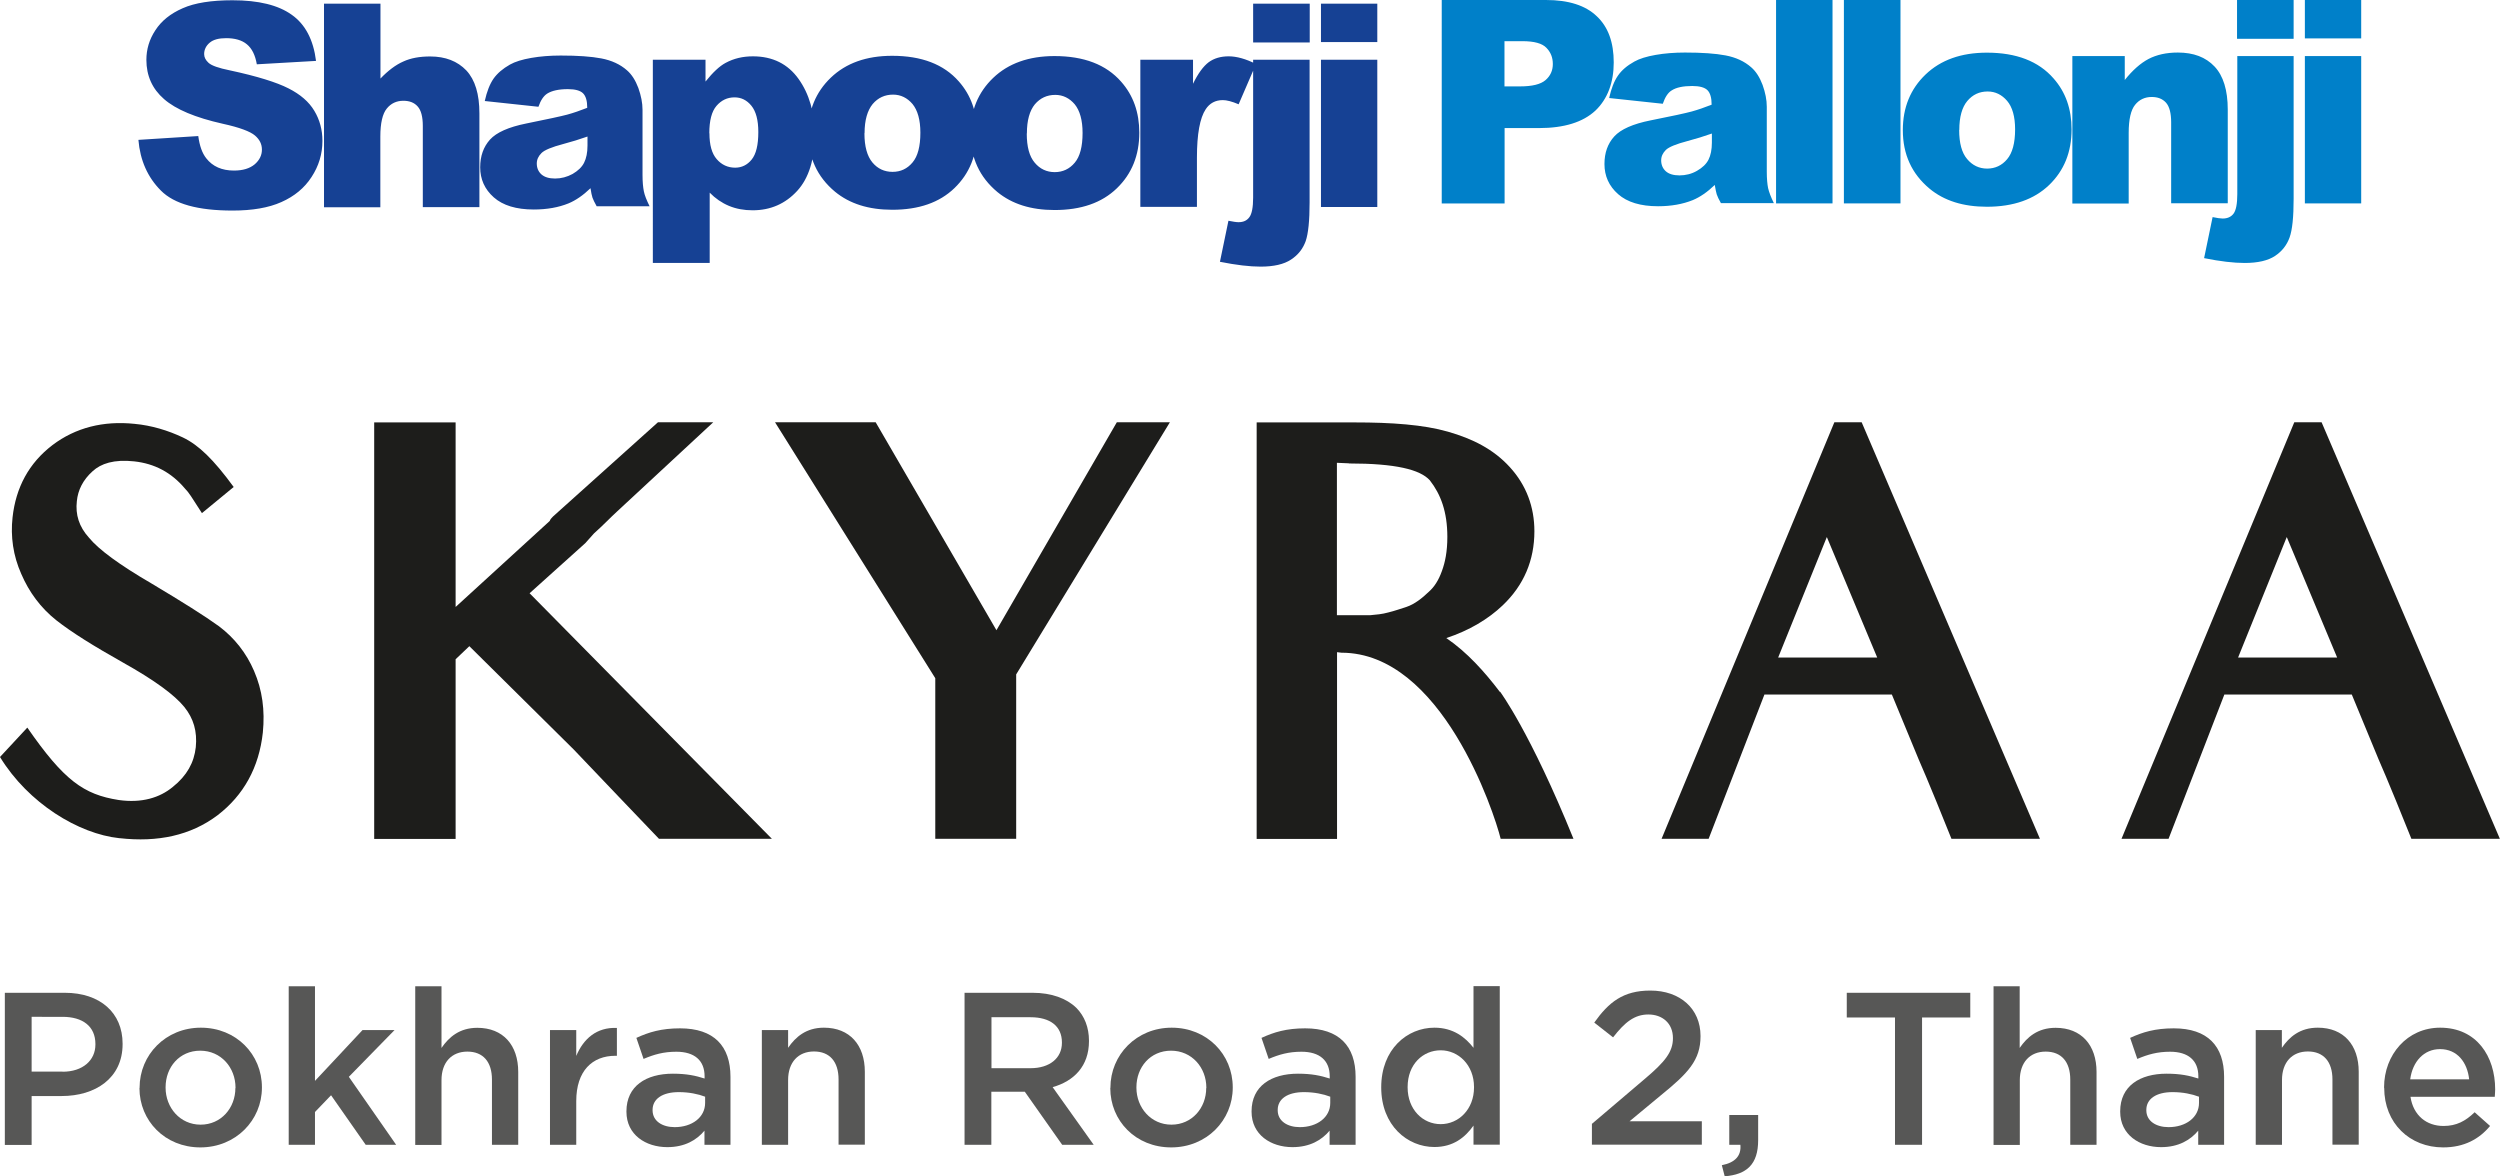
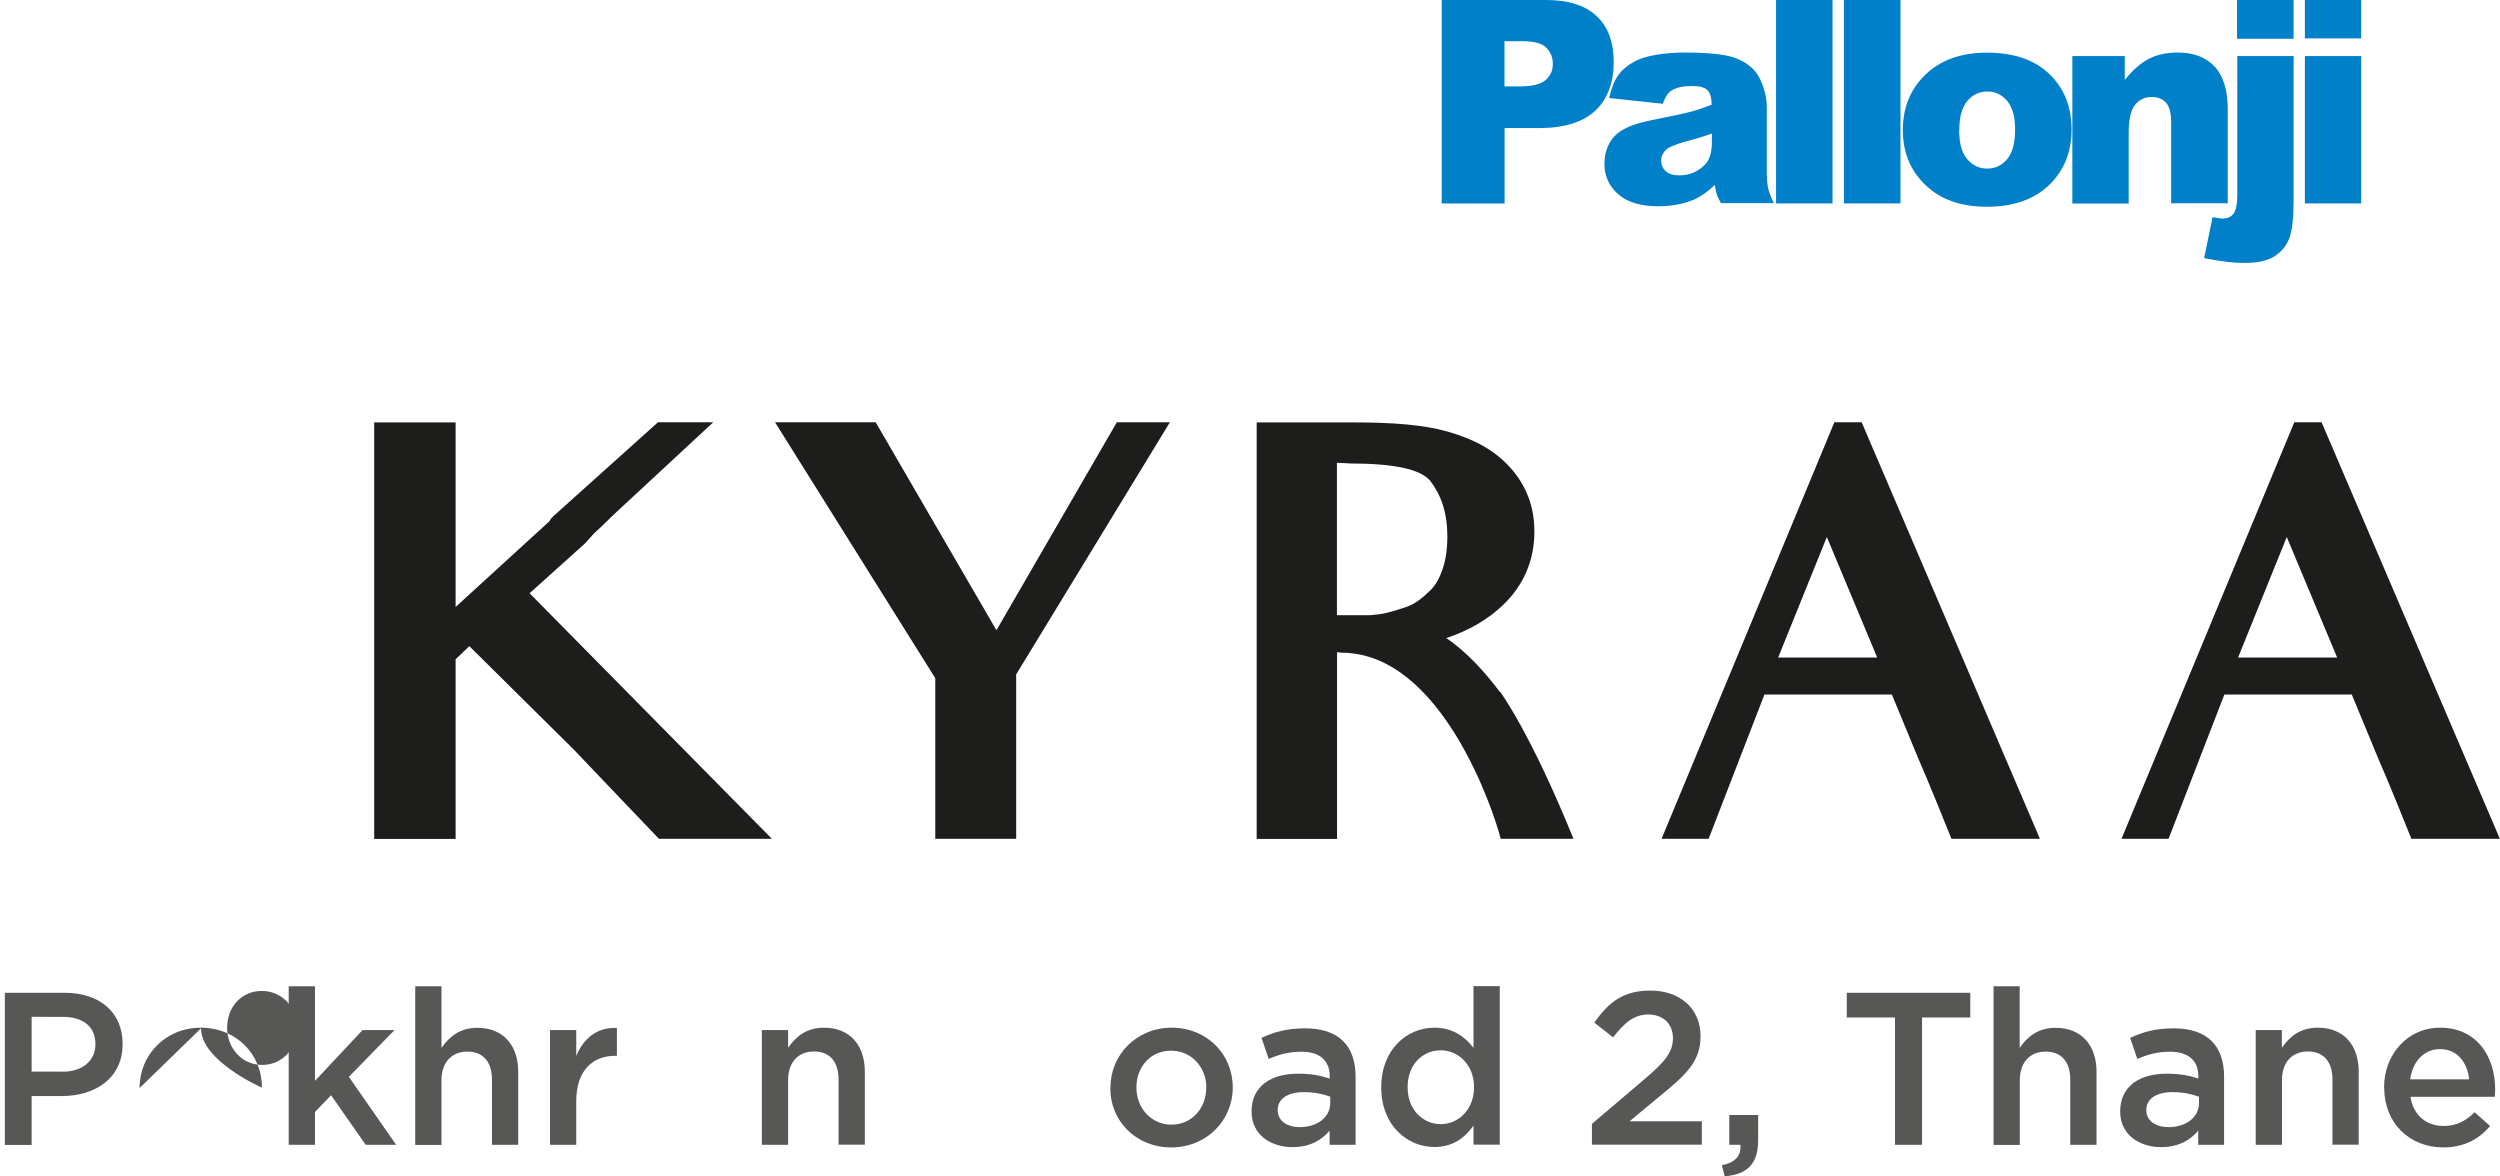
<svg xmlns="http://www.w3.org/2000/svg" id="Layer_2" viewBox="0 0 191.28 90">
  <defs>
    <style>.cls-1{fill:#0080c9;}.cls-2{fill:#164194;}.cls-3{fill:#1d1d1b;}.cls-4{fill:#575756;}</style>
  </defs>
  <g id="Layer_1-2">
    <g id="Layer_1-2">
      <g>
-         <path class="cls-2" d="M101.07,4.57h4.31V15.84h-4.31V4.57Zm0-4.29h4.31V3.22h-4.31s0-2.94,0-2.94Zm-5.19,4.29h4.32V15.49c0,1.39-.1,2.38-.3,2.96-.21,.58-.57,1.05-1.12,1.41-.54,.36-1.32,.54-2.33,.54-.83,0-1.86-.12-3.11-.37l.65-3.14c.35,.07,.6,.11,.77,.11,.37,0,.64-.12,.83-.38,.19-.25,.29-.75,.29-1.5V4.57h0Zm0-4.29h4.33V3.25h-4.33s0-2.97,0-2.97Zm-8.63,4.29h4.03v1.84c.39-.8,.79-1.34,1.2-1.65,.41-.3,.92-.45,1.53-.45s1.33,.2,2.09,.59l-1.33,3.08c-.51-.22-.92-.32-1.21-.32-.57,0-1.01,.24-1.31,.7-.44,.66-.67,1.89-.67,3.69v3.78h-4.33V4.57h0Zm-8.69,5.65c0,1.01,.2,1.75,.61,2.23,.4,.48,.92,.72,1.53,.72s1.13-.24,1.53-.72c.4-.47,.6-1.23,.6-2.28,0-.98-.21-1.71-.6-2.19-.4-.47-.9-.72-1.49-.72-.63,0-1.15,.24-1.56,.72-.4,.49-.61,1.23-.61,2.22m-4.32,.01c0-1.72,.58-3.14,1.74-4.25,1.16-1.11,2.73-1.67,4.69-1.67,2.25,0,3.95,.65,5.1,1.96,.93,1.05,1.39,2.35,1.39,3.9,0,1.73-.57,3.15-1.72,4.26s-2.73,1.66-4.76,1.66c-1.81,0-3.26-.46-4.38-1.38-1.37-1.14-2.05-2.63-2.05-4.48m-8.12-.01c0,1.01,.21,1.75,.61,2.23s.92,.72,1.54,.72,1.13-.24,1.53-.72c.4-.47,.6-1.23,.6-2.28,0-.98-.21-1.71-.6-2.19-.4-.47-.9-.72-1.49-.72-.63,0-1.15,.24-1.56,.72-.4,.49-.62,1.23-.62,2.22m-4.32,.01c0-1.72,.58-3.14,1.74-4.25,1.16-1.11,2.72-1.67,4.69-1.67,2.25,0,3.95,.65,5.1,1.96,.93,1.05,1.39,2.35,1.39,3.9,0,1.73-.57,3.15-1.72,4.26-1.15,1.11-2.73,1.66-4.76,1.66-1.81,0-3.26-.46-4.38-1.38-1.37-1.14-2.05-2.63-2.05-4.48m-7.56,0c0,.89,.18,1.56,.56,1.99,.37,.43,.85,.65,1.41,.65,.5,0,.93-.21,1.26-.62,.34-.42,.51-1.11,.51-2.11,0-.91-.18-1.58-.53-2.01-.35-.43-.78-.64-1.29-.64-.55,0-1.01,.22-1.38,.65s-.55,1.13-.55,2.1m-4.32,9.89V4.57h4.03v1.67c.56-.7,1.07-1.18,1.54-1.43,.63-.34,1.32-.5,2.09-.5,1.5,0,2.67,.58,3.49,1.73,.82,1.15,1.23,2.58,1.23,4.28,0,1.87-.44,3.31-1.34,4.29-.9,.98-2.04,1.48-3.4,1.48-.67,0-1.27-.11-1.82-.34-.55-.23-1.04-.57-1.47-1.01v5.38h-4.35v-.02Zm-5.01-9.64c-.59,.21-1.21,.4-1.85,.57-.87,.23-1.43,.46-1.66,.69-.24,.24-.36,.5-.36,.8,0,.34,.12,.62,.35,.83,.24,.21,.58,.32,1.05,.32s.92-.12,1.34-.35c.41-.24,.71-.52,.88-.86,.17-.34,.26-.77,.26-1.31v-.69h0Zm-3.74-2.28l-4.11-.44c.16-.72,.38-1.29,.67-1.71,.29-.41,.71-.77,1.26-1.08,.39-.22,.94-.39,1.63-.51s1.44-.18,2.25-.18c1.29,0,2.33,.07,3.11,.22,.78,.15,1.44,.45,1.96,.91,.37,.32,.65,.77,.87,1.35,.21,.59,.32,1.15,.32,1.67v4.98c0,.53,.04,.95,.1,1.25,.06,.31,.21,.68,.44,1.15h-4.05c-.16-.29-.27-.51-.32-.66s-.1-.39-.15-.72c-.57,.55-1.13,.93-1.68,1.16-.76,.31-1.65,.47-2.66,.47-1.34,0-2.36-.31-3.06-.93-.7-.62-1.04-1.39-1.04-2.3,0-.86,.25-1.56,.75-2.12,.5-.55,1.43-.96,2.77-1.23,1.62-.33,2.66-.55,3.14-.68,.48-.13,.99-.31,1.53-.52,0-.54-.11-.9-.32-1.11s-.6-.32-1.16-.32c-.7,0-1.23,.12-1.58,.34-.28,.18-.5,.51-.67,1M24.8,.28h4.31V6.01c.58-.61,1.17-1.05,1.74-1.3,.58-.27,1.27-.39,2.06-.39,1.17,0,2.09,.36,2.77,1.07,.67,.72,1,1.81,1,3.29v7.17h-4.33v-6.21c0-.7-.13-1.2-.39-1.49-.26-.3-.63-.44-1.1-.44-.52,0-.95,.2-1.27,.6-.32,.39-.49,1.11-.49,2.13v5.42h-4.31V.28ZM10.61,10.7l4.56-.29c.1,.75,.3,1.31,.61,1.7,.49,.63,1.2,.94,2.12,.94,.68,0,1.21-.16,1.59-.48,.37-.32,.55-.7,.55-1.12s-.17-.77-.53-1.08-1.18-.62-2.46-.9c-2.1-.47-3.6-1.1-4.5-1.89-.9-.78-1.35-1.79-1.35-3,0-.8,.22-1.56,.69-2.27,.46-.71,1.15-1.27,2.09-1.68C14.9,.22,16.18,.02,17.79,.02c1.99,0,3.5,.37,4.53,1.11,1.04,.73,1.66,1.92,1.86,3.53l-4.53,.26c-.12-.7-.37-1.21-.76-1.53-.38-.32-.92-.47-1.59-.47-.56,0-.98,.11-1.26,.35-.28,.24-.42,.53-.42,.87,0,.25,.12,.47,.34,.67,.23,.21,.77,.4,1.61,.57,2.1,.45,3.6,.92,4.5,1.38,.91,.46,1.57,1.03,1.98,1.72,.41,.68,.62,1.45,.62,2.3,0,1-.28,1.92-.83,2.76-.55,.85-1.32,1.48-2.31,1.92-.98,.44-2.23,.65-3.74,.65-2.64,0-4.46-.5-5.48-1.53-1.01-1.01-1.59-2.31-1.72-3.88" />
        <path class="cls-1" d="M176.35,4.29h4.31V15.56h-4.31V4.29Zm0-4.29h4.31V2.94h-4.31V0Zm-5.19,4.29h4.33V15.21c0,1.39-.1,2.38-.31,2.96s-.57,1.05-1.11,1.41c-.54,.36-1.32,.54-2.33,.54-.83,0-1.87-.12-3.1-.37l.65-3.14c.34,.07,.6,.11,.77,.11,.36,0,.64-.12,.83-.37,.19-.25,.29-.75,.29-1.5V4.29Zm0-4.29h4.33V2.97h-4.33V0Zm-12.61,4.29h4.02v1.83c.6-.75,1.2-1.28,1.82-1.61,.62-.32,1.36-.49,2.24-.49,1.2,0,2.13,.35,2.81,1.07,.67,.71,1.01,1.81,1.01,3.29v7.17h-4.33v-6.19c0-.7-.13-1.2-.39-1.5-.27-.3-.63-.44-1.1-.44-.52,0-.95,.2-1.27,.6-.32,.39-.49,1.11-.49,2.14v5.41h-4.31V4.29h0Zm-8.65,5.65c0,1.01,.2,1.75,.61,2.23,.4,.48,.92,.73,1.53,.73s1.13-.24,1.53-.72c.4-.47,.61-1.23,.61-2.28,0-.98-.21-1.71-.61-2.18-.4-.47-.9-.72-1.49-.72-.63,0-1.15,.24-1.56,.73-.4,.48-.61,1.22-.61,2.21m-4.32,.01c0-1.72,.58-3.14,1.74-4.25s2.72-1.67,4.69-1.67c2.25,0,3.95,.65,5.1,1.97,.93,1.05,1.38,2.35,1.38,3.9,0,1.74-.57,3.15-1.72,4.26-1.15,1.1-2.73,1.66-4.76,1.66-1.81,0-3.27-.46-4.38-1.38-1.37-1.14-2.05-2.63-2.05-4.48M141.08,0h4.33V15.56h-4.33V0h0Zm-5.19,0h4.32V15.56h-4.32V0h0Zm-4.92,10.22c-.59,.21-1.21,.4-1.85,.57-.88,.23-1.43,.46-1.66,.68-.24,.24-.36,.5-.36,.8,0,.34,.12,.62,.35,.83s.59,.32,1.05,.32,.93-.11,1.34-.35c.42-.24,.71-.52,.88-.85s.26-.78,.26-1.31v-.69h0Zm-3.74-2.28l-4.11-.44c.16-.72,.38-1.29,.67-1.71s.7-.77,1.26-1.08c.39-.22,.94-.39,1.63-.51,.68-.12,1.44-.18,2.24-.18,1.29,0,2.33,.07,3.11,.22,.78,.15,1.44,.45,1.96,.91,.37,.32,.65,.77,.87,1.35,.21,.59,.32,1.14,.32,1.67v4.97c0,.53,.04,.95,.1,1.25,.07,.3,.21,.68,.44,1.15h-4.05c-.16-.29-.27-.51-.32-.67-.05-.15-.09-.39-.15-.72-.57,.55-1.13,.93-1.68,1.16-.77,.31-1.65,.47-2.66,.47-1.34,0-2.36-.31-3.06-.93-.7-.62-1.04-1.39-1.04-2.3,0-.86,.25-1.56,.75-2.11,.5-.55,1.43-.96,2.78-1.23,1.62-.32,2.67-.55,3.15-.68,.47-.13,.99-.31,1.52-.52,0-.53-.11-.9-.32-1.11s-.6-.32-1.16-.32c-.7,0-1.23,.11-1.58,.34-.28,.17-.5,.51-.67,1m-12.11-1.31h1.18c.93,0,1.58-.16,1.95-.48s.56-.73,.56-1.23-.16-.9-.49-1.24c-.32-.34-.93-.51-1.84-.51h-1.37v3.47h0ZM110.31,0h7.97C120.01,0,121.31,.41,122.18,1.25c.87,.82,1.29,2,1.29,3.53s-.47,2.8-1.41,3.69c-.95,.88-2.38,1.33-4.31,1.33h-2.63v5.77h-4.81V0h0Z" />
-         <path class="cls-3" d="M9.12,64.13c-3.1-.33-6.95-2.66-9.12-6.21l2.09-2.25c2.8,4.04,4.31,5.12,6.99,5.54,1.76,.25,3.14-.17,4.14-1,1.09-.87,1.63-1.87,1.76-3.04,.12-1.21-.17-2.2-.88-3.08-.75-.92-2.26-2.04-4.73-3.42-2.22-1.25-3.89-2.29-5.06-3.21-1.21-.96-2.09-2.17-2.68-3.54-.63-1.41-.83-2.88-.67-4.33,.25-2.29,1.25-4.16,3.06-5.54,1.76-1.33,3.89-1.87,6.28-1.62,1.29,.12,2.55,.5,3.69,1.04,1.21,.58,2.34,1.67,3.89,3.79l-2.43,2c-.8-1.25-1-1.58-1.29-1.87-1.05-1.25-2.34-1.92-3.89-2.09-1.55-.17-2.55,.17-3.18,.75-.75,.67-1.13,1.46-1.21,2.29-.12,1.04,.17,1.96,.92,2.79,.75,.92,2.35,2.09,4.77,3.5,2.38,1.42,4.1,2.5,5.19,3.29,1.17,.88,2.09,2.04,2.68,3.42,.63,1.46,.84,3,.67,4.71-.29,2.66-1.46,4.79-3.47,6.33-2.05,1.54-4.56,2.08-7.49,1.75" />
        <path class="cls-3" d="M59.04,64.18h-8.62s-5.94-6.21-6.52-6.83l-7.99-7.91-1.05,1v13.75h-6.23v-31.87h6.23v14.12l7.2-6.58c.04-.12,.12-.21,.25-.34l8.03-7.21h4.23l-7.32,6.79c-.55,.5-1.09,1.08-1.8,1.71l-.67,.75-4.26,3.83,18.54,18.79h0Z" />
        <polygon class="cls-3" points="77.75 51.6 77.75 64.18 71.56 64.18 71.56 51.89 59.3 32.31 67 32.31 76.24 48.22 85.45 32.31 89.51 32.31 77.75 51.6" />
        <path class="cls-3" d="M114.78,52.93s2.3,3.08,5.61,11.25h-5.57c-.5-2.04-4.52-14.24-12.18-14.24l-.34-.04v14.29h-6.15v-31.87h7.49c2.84,0,5.27,.17,7.15,.71s3.47,1.33,4.73,2.71c1.26,1.38,1.88,3.04,1.88,4.91,0,2.21-.8,4.12-2.43,5.67-1.09,1.04-2.55,1.92-4.31,2.5,1.59,1.08,2.93,2.58,4.1,4.12m-11.55-17.49l-.92-.04v11.66h2.55c.46-.04,.92-.08,1.38-.21,.5-.12,.96-.29,1.38-.42,.63-.21,1.21-.67,1.72-1.16,.42-.37,.75-.88,1-1.58,.25-.67,.42-1.5,.42-2.62,0-1.92-.5-3.25-1.34-4.33-.75-.83-2.63-1.29-6.19-1.29" />
        <path class="cls-3" d="M149.31,64.18c-1.8-4.5-2.51-6.08-2.51-6.08l-2.05-4.96h-9.75l-4.27,11.04h-3.6l13.22-31.87h2.09l13.64,31.87h-6.78Zm-9.54-23.08l-3.72,9.21h7.58l-3.85-9.21h0Z" />
        <path class="cls-3" d="M184.5,64.18c-1.8-4.5-2.51-6.08-2.51-6.08l-2.05-4.96h-9.75l-4.27,11.04h-3.6l13.22-31.87h2.09l13.64,31.87h-6.78Zm-9.54-23.08l-3.72,9.21h7.58l-3.85-9.21h0Z" />
        <path class="cls-4" d="M.37,75.96H4.96c2.71,0,4.42,1.54,4.42,3.89v.04c0,2.61-2.09,3.97-4.66,3.97H2.42v3.74H.37v-11.64H.37Zm4.42,6.04c1.54,0,2.51-.87,2.51-2.08v-.04c0-1.36-.98-2.08-2.51-2.08H2.42v4.19h2.37Z" />
-         <path class="cls-4" d="M10.68,83.25v-.03c0-2.51,1.99-4.59,4.69-4.59s4.67,2.04,4.67,4.56v.03c0,2.49-2,4.57-4.71,4.57s-4.66-2.04-4.66-4.54m7.35,0v-.03c0-1.54-1.11-2.83-2.7-2.83s-2.65,1.26-2.65,2.8v.03c0,1.53,1.11,2.83,2.68,2.83s2.66-1.28,2.66-2.8" />
+         <path class="cls-4" d="M10.68,83.25v-.03c0-2.51,1.99-4.59,4.69-4.59s4.67,2.04,4.67,4.56v.03s-4.66-2.04-4.66-4.54m7.35,0v-.03c0-1.54-1.11-2.83-2.7-2.83s-2.65,1.26-2.65,2.8v.03c0,1.53,1.11,2.83,2.68,2.83s2.66-1.28,2.66-2.8" />
        <polygon class="cls-4" points="22.09 75.46 24.1 75.46 24.1 82.7 27.74 78.81 30.19 78.81 26.69 82.39 30.31 87.59 27.98 87.59 25.33 83.8 24.1 85.08 24.1 87.59 22.09 87.59 22.09 75.46" />
        <path class="cls-4" d="M31.77,75.46h2.01v4.72c.57-.83,1.38-1.54,2.74-1.54,1.98,0,3.13,1.33,3.13,3.37v5.58h-2.01v-4.99c0-1.36-.68-2.14-1.88-2.14s-1.98,.82-1.98,2.18v4.96h-2.01v-12.13h0Z" />
        <path class="cls-4" d="M42.08,78.81h2.01v1.98c.55-1.31,1.56-2.21,3.11-2.14v2.13h-.12c-1.76,0-2.99,1.15-2.99,3.47v3.34h-2.01v-8.78h0Z" />
-         <path class="cls-4" d="M53.9,87.59v-1.08c-.6,.72-1.51,1.26-2.84,1.26-1.66,0-3.13-.95-3.13-2.71v-.03c0-1.94,1.51-2.88,3.55-2.88,1.06,0,1.74,.15,2.43,.37v-.17c0-1.21-.77-1.88-2.16-1.88-.98,0-1.71,.21-2.51,.55l-.55-1.61c.96-.44,1.91-.73,3.34-.73,2.6,0,3.86,1.36,3.86,3.71v5.2h-2Zm.05-3.68c-.52-.2-1.23-.35-2.01-.35-1.26,0-2.01,.52-2.01,1.36v.03c0,.83,.75,1.29,1.69,1.29,1.33,0,2.33-.75,2.33-1.85v-.5h0Z" />
        <path class="cls-4" d="M58.29,78.81h2.01v1.36c.57-.83,1.38-1.54,2.74-1.54,1.98,0,3.13,1.33,3.13,3.37v5.58h-2.01v-4.99c0-1.36-.68-2.14-1.88-2.14s-1.98,.82-1.98,2.18v4.96h-2.01v-8.78h0Z" />
-         <path class="cls-4" d="M73.81,75.96h5.19c1.46,0,2.61,.43,3.36,1.16,.62,.63,.96,1.49,.96,2.51v.03c0,1.91-1.15,3.06-2.78,3.52l3.14,4.41h-2.41l-2.86-4.06h-2.56v4.06h-2.05v-11.64h0Zm5.04,5.77c1.46,0,2.4-.77,2.4-1.94v-.03c0-1.25-.9-1.93-2.41-1.93h-2.98v3.9h2.99Z" />
        <path class="cls-4" d="M84.96,83.25v-.03c0-2.51,1.99-4.59,4.69-4.59s4.67,2.04,4.67,4.56v.03c0,2.49-1.99,4.57-4.71,4.57s-4.66-2.04-4.66-4.54m7.35,0v-.03c0-1.54-1.11-2.83-2.7-2.83s-2.65,1.26-2.65,2.8v.03c0,1.53,1.11,2.83,2.68,2.83s2.66-1.28,2.66-2.8" />
        <path class="cls-4" d="M101.73,87.59v-1.08c-.6,.72-1.51,1.26-2.84,1.26-1.66,0-3.13-.95-3.13-2.71v-.03c0-1.94,1.51-2.88,3.55-2.88,1.06,0,1.74,.15,2.43,.37v-.17c0-1.21-.77-1.88-2.16-1.88-.98,0-1.71,.21-2.51,.55l-.55-1.61c.96-.44,1.91-.73,3.34-.73,2.6,0,3.86,1.36,3.86,3.71v5.2h-2Zm.05-3.68c-.52-.2-1.23-.35-2.01-.35-1.26,0-2.01,.52-2.01,1.36v.03c0,.83,.75,1.29,1.69,1.29,1.33,0,2.33-.75,2.33-1.85v-.5h0Z" />
        <path class="cls-4" d="M105.68,83.22v-.03c0-2.91,1.98-4.56,4.07-4.56,1.44,0,2.36,.73,2.99,1.54v-4.72h2.01v12.13h-2.01v-1.46c-.65,.92-1.56,1.64-2.99,1.64-2.06,0-4.07-1.64-4.07-4.56m7.1,0v-.03c0-1.69-1.2-2.81-2.55-2.81s-2.53,1.06-2.53,2.81v.03c0,1.69,1.16,2.81,2.53,2.81s2.55-1.13,2.55-2.81" />
        <path class="cls-4" d="M121.81,85.98l4.01-3.41c1.59-1.34,2.18-2.09,2.18-3.14,0-1.15-.82-1.81-1.88-1.81s-1.8,.59-2.7,1.75l-1.44-1.13c1.11-1.56,2.21-2.45,4.29-2.45,2.28,0,3.84,1.39,3.84,3.47v.03c0,1.83-.96,2.83-3.03,4.51l-2.4,1.99h5.53v1.79h-8.41v-1.61h0Z" />
        <path class="cls-4" d="M131.75,89.15c1.01-.2,1.49-.72,1.41-1.56h-.85v-2.28h2.21v1.93c0,1.85-.88,2.63-2.56,2.76l-.22-.85Z" />
        <polygon class="cls-4" points="144.99 77.85 141.3 77.85 141.3 75.96 150.75 75.96 150.75 77.85 147.06 77.85 147.06 87.59 144.99 87.59 144.99 77.85" />
        <path class="cls-4" d="M152.52,75.46h2.01v4.72c.57-.83,1.38-1.54,2.75-1.54,1.98,0,3.13,1.33,3.13,3.37v5.58h-2.01v-4.99c0-1.36-.68-2.14-1.88-2.14s-1.98,.82-1.98,2.18v4.96h-2.01v-12.13h0Z" />
        <path class="cls-4" d="M168.19,87.59v-1.08c-.6,.72-1.51,1.26-2.84,1.26-1.66,0-3.13-.95-3.13-2.71v-.03c0-1.94,1.51-2.88,3.55-2.88,1.06,0,1.74,.15,2.43,.37v-.17c0-1.21-.77-1.88-2.16-1.88-.98,0-1.71,.21-2.51,.55l-.55-1.61c.96-.44,1.91-.73,3.34-.73,2.59,0,3.85,1.36,3.85,3.71v5.2h-1.99Zm.05-3.68c-.52-.2-1.23-.35-2.01-.35-1.26,0-2.01,.52-2.01,1.36v.03c0,.83,.75,1.29,1.7,1.29,1.33,0,2.33-.75,2.33-1.85v-.5h0Z" />
        <path class="cls-4" d="M172.58,78.81h2.01v1.36c.57-.83,1.38-1.54,2.75-1.54,1.98,0,3.13,1.33,3.13,3.37v5.58h-2.01v-4.99c0-1.36-.68-2.14-1.88-2.14s-1.98,.82-1.98,2.18v4.96h-2.01v-8.78h0Z" />
        <path class="cls-4" d="M182.41,83.23v-.03c0-2.51,1.78-4.57,4.29-4.57,2.8,0,4.21,2.2,4.21,4.72,0,.18-.02,.37-.03,.57h-6.45c.22,1.43,1.23,2.23,2.53,2.23,.98,0,1.68-.37,2.38-1.05l1.18,1.05c-.83,1-1.98,1.64-3.59,1.64-2.55,0-4.51-1.84-4.51-4.56m6.5-.65c-.14-1.29-.9-2.31-2.23-2.31-1.23,0-2.1,.95-2.28,2.31h4.51Z" />
      </g>
    </g>
  </g>
</svg>